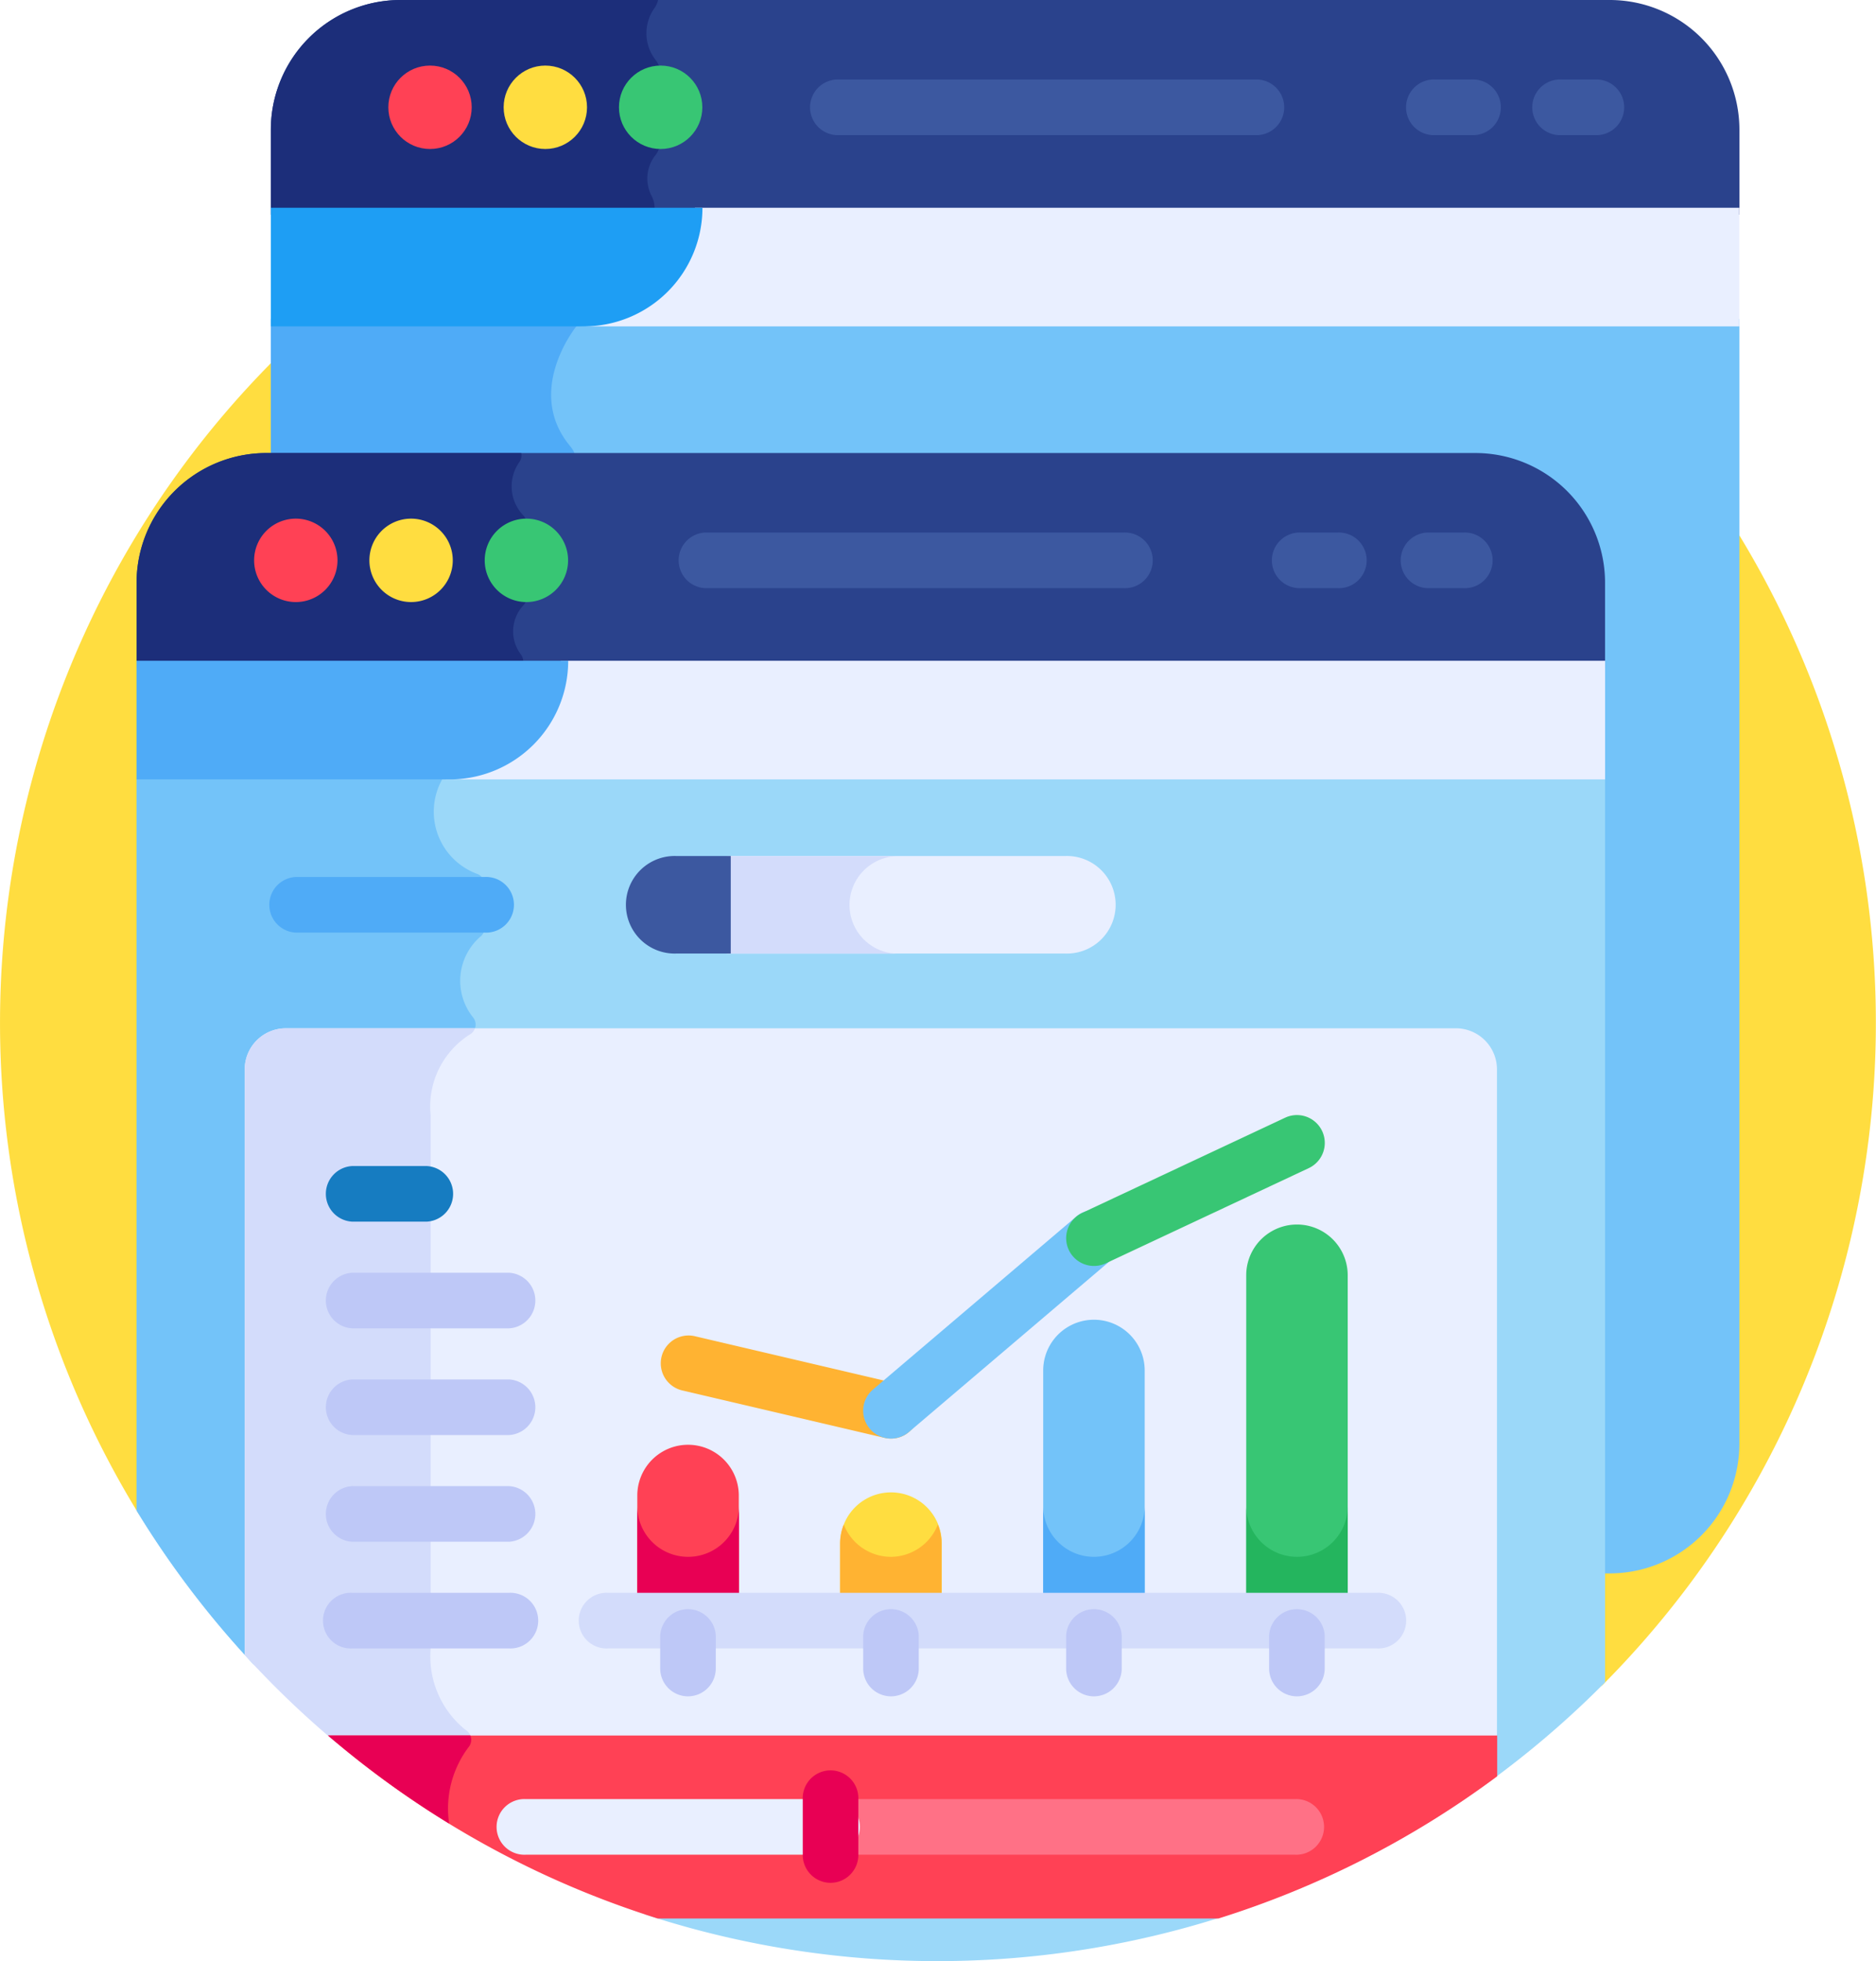
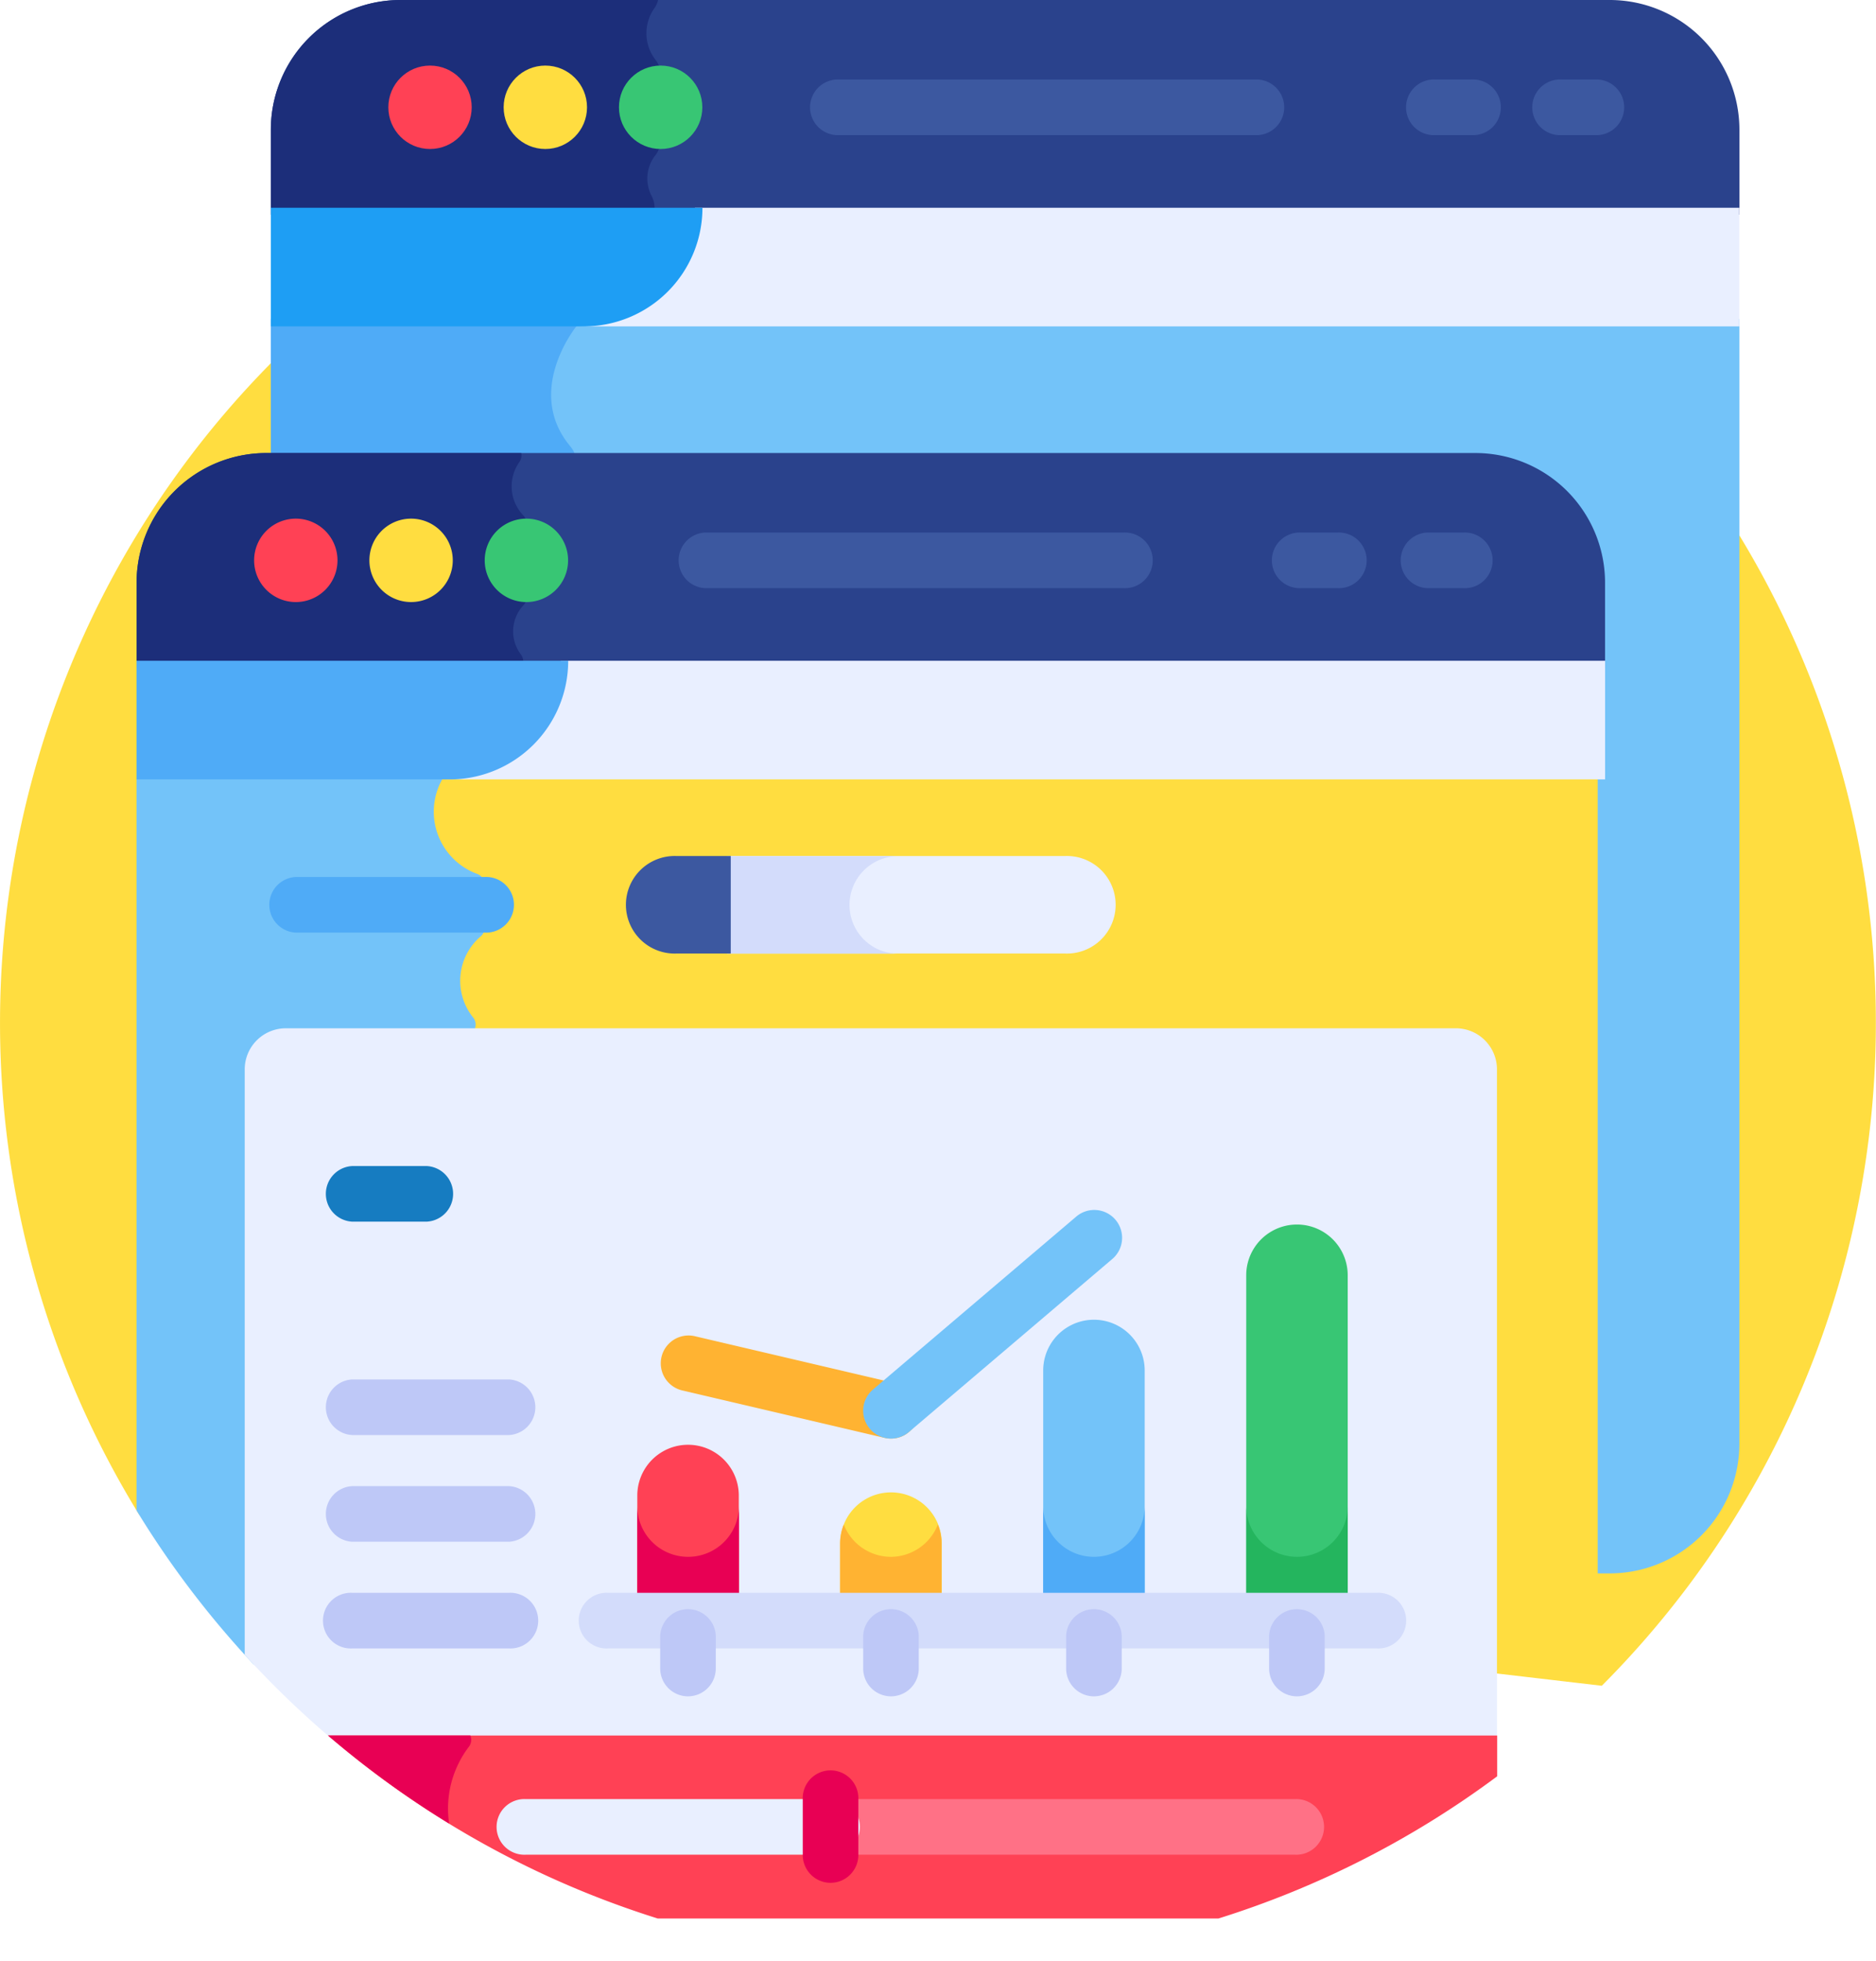
<svg xmlns="http://www.w3.org/2000/svg" width="50.628" height="52.9" viewBox="0 0 50.628 52.9">
  <defs>
    <style>.a{fill:#ffdd40;}.b{fill:#73c3f9;}.c{fill:#4fabf7;}.d{fill:#2a428c;}.e{fill:#1c2e7a;}.f{fill:#ff4155;}.g{fill:#38c674;}.h{fill:#e9efff;}.i{fill:#1e9ef4;}.j{fill:#3c58a0;}.k{fill:#9bd8f9;}.l{fill:#d3dcfb;}.m{fill:#e80054;}.n{fill:#ffb332;}.o{fill:#24b55e;}.p{fill:#bec8f7;}.q{fill:#167cc1;}.r{fill:#ff7186;}</style>
  </defs>
  <g transform="translate(-10.998)">
    <path class="a" d="M54.226,65.195a25.312,25.312,0,1,0-39.472-4.614Z" transform="translate(0 -19.723)" />
    <path class="b" d="M81.742,83.239v3.82H114.26a3.3,3.3,0,0,1,3.291,3.291v26.73h.332a3.5,3.5,0,0,0,3.491-3.491V83.239Z" transform="translate(-63.435 -74.639)" />
    <path class="c" d="M90,83.423l.131-.184h-8.39v3.82h8.242a.7.7,0,0,0-.16-.381c-1.2-1.433.048-3.089.158-3.229Z" transform="translate(-63.434 -74.639)" />
    <path class="d" d="M117.883,0H85.233a3.5,3.5,0,0,0-3.491,3.491v2.3h39.633v-2.3A3.5,3.5,0,0,0,117.883,0Z" transform="translate(-63.435 0)" />
    <path class="e" d="M92.014,5.28a1.015,1.015,0,0,1,.118-1.109.669.669,0,0,0,.129-.4V2.022a.648.648,0,0,0-.132-.4A1.167,1.167,0,0,1,92.108.2a.634.634,0,0,0,.084-.2h-6.96a3.5,3.5,0,0,0-3.491,3.491v2.3H92.075A.7.7,0,0,0,92.014,5.28Z" transform="translate(-63.434)" />
    <circle class="f" cx="1.125" cy="1.125" r="1.125" transform="translate(21.478 1.769)" />
    <circle class="a" cx="1.125" cy="1.125" r="1.125" transform="translate(24.59 1.769)" />
    <circle class="g" cx="1.125" cy="1.125" r="1.125" transform="translate(27.702 1.769)" />
    <path class="h" d="M164.769,54.236a3.2,3.2,0,0,1-3.2,3.2h31.384v-3.2Z" transform="translate(-135.017 -48.632)" />
    <path class="i" d="M81.742,54.236v3.2H90.19a3.2,3.2,0,0,0,3.2-3.2Z" transform="translate(-63.435 -48.632)" />
    <g transform="translate(32.898 2.144)">
      <path class="j" d="M235,22.254H223.706a.751.751,0,1,1,0-1.5H235a.751.751,0,0,1,0,1.5Z" transform="translate(-222.955 -20.753)" />
    </g>
    <g transform="translate(52.385 2.144)">
      <path class="j" d="M413.3,22.254h-.979a.751.751,0,1,1,0-1.5h.979a.751.751,0,0,1,0,1.5Z" transform="translate(-411.567 -20.753)" />
    </g>
    <g transform="translate(48.983 2.144)">
      <path class="j" d="M380.368,22.254h-.979a.751.751,0,1,1,0-1.5h.979a.751.751,0,1,1,0,1.5Z" transform="translate(-378.639 -20.753)" />
    </g>
-     <path class="k" d="M46.67,201.514v19.925a25.41,25.41,0,0,0,3.152,4.143l10.587,6.757A25.345,25.345,0,0,0,86.3,226.072V201.514Z" transform="translate(-31.986 -180.693)" />
    <path class="b" d="M54.932,201.694l.128-.18H46.67v19.925a25.409,25.409,0,0,0,3.152,4.143l5.3,3.381a2.923,2.923,0,0,1,.521-1.157.312.312,0,0,0-.1-.454,2.542,2.542,0,0,1-.939-2.188c0-.005,0-.01,0-.015V210.771a2.3,2.3,0,0,1,1.06-2.175.306.306,0,0,0,.079-.469,1.577,1.577,0,0,1,.231-2.191.313.313,0,0,0,.089-.217v-1.163a.314.314,0,0,0-.186-.285,1.787,1.787,0,0,1-.972-2.532A.29.29,0,0,1,54.932,201.694Z" transform="translate(-31.986 -180.693)" />
    <path class="d" d="M82.811,118.275H50.161a3.5,3.5,0,0,0-3.491,3.491v2.3H86.3v-2.3A3.5,3.5,0,0,0,82.811,118.275Z" transform="translate(-31.986 -106.055)" />
    <path class="e" d="M57.044,123.71a1.03,1.03,0,0,1,.076-1.338.308.308,0,0,0,.071-.2v-2.007a.307.307,0,0,0-.076-.2,1.134,1.134,0,0,1-.107-1.456.316.316,0,0,0,.044-.233H50.162a3.5,3.5,0,0,0-3.491,3.491v2.3H57.057a.312.312,0,0,0-.013-.355Z" transform="translate(-31.987 -106.055)" />
    <path class="f" d="M79.611,136.525a1.125,1.125,0,1,1-1.125-1.125A1.125,1.125,0,0,1,79.611,136.525Z" transform="translate(-59.505 -121.41)" />
    <path class="a" d="M109.728,136.525A1.125,1.125,0,1,1,108.6,135.4,1.125,1.125,0,0,1,109.728,136.525Z" transform="translate(-86.511 -121.41)" />
    <path class="g" d="M139.845,136.525a1.125,1.125,0,1,1-1.125-1.125A1.125,1.125,0,0,1,139.845,136.525Z" transform="translate(-113.516 -121.41)" />
    <path class="h" d="M129.7,172.51a3.2,3.2,0,0,1-3.2,3.2h31.384v-3.2Z" transform="translate(-103.569 -154.686)" />
    <path class="c" d="M46.67,172.51v3.2h8.448a3.2,3.2,0,0,0,3.2-3.2Z" transform="translate(-31.986 -154.686)" />
    <path class="h" d="M107.605,268.46H76.023a1.11,1.11,0,0,0-1.107,1.107v15.793a25.462,25.462,0,0,0,2.484,2.379h31.311V269.566A1.11,1.11,0,0,0,107.605,268.46Z" transform="translate(-57.314 -240.723)" />
-     <path class="l" d="M80.872,287.381a2.542,2.542,0,0,1-.939-2.188c0-.005,0-.01,0-.015V270.8a2.3,2.3,0,0,1,1.06-2.175.3.3,0,0,0,.137-.165H76.023a1.11,1.11,0,0,0-1.107,1.107v15.793a25.469,25.469,0,0,0,2.484,2.379h3.615A.313.313,0,0,0,80.872,287.381Z" transform="translate(-57.314 -240.722)" />
    <g transform="translate(28.197 38.971)">
      <path class="f" d="M180.195,381.927h-2.739v-3.374a1.369,1.369,0,1,1,2.739,0v3.374Z" transform="translate(-177.456 -377.183)" />
    </g>
    <g transform="translate(33.674 40.255)">
      <path class="a" d="M233.209,393.072H230.47v-2.09a1.369,1.369,0,1,1,2.739,0Z" transform="translate(-230.47 -389.612)" />
    </g>
    <g transform="translate(39.151 35.598)">
      <path class="b" d="M286.223,352.657h-2.739v-6.747a1.369,1.369,0,1,1,2.739,0Z" transform="translate(-283.484 -344.54)" />
    </g>
    <g transform="translate(44.629 33.03)">
      <path class="g" d="M339.238,330.368H336.5v-9.315a1.369,1.369,0,0,1,2.739,0v9.315Z" transform="translate(-336.499 -319.683)" />
    </g>
    <path class="m" d="M178.826,394.565a1.369,1.369,0,0,1-1.369-1.369v3.089H180.2V393.2A1.37,1.37,0,0,1,178.826,394.565Z" transform="translate(-149.26 -352.571)" />
    <path class="n" d="M231.839,398.9a1.369,1.369,0,0,1-1.274-.87,1.364,1.364,0,0,0-.1.5v2.09h2.739v-2.09a1.365,1.365,0,0,0-.1-.5A1.369,1.369,0,0,1,231.839,398.9Z" transform="translate(-196.796 -356.906)" />
    <path class="c" d="M284.854,394.566a1.369,1.369,0,0,1-1.369-1.369v3.089h2.739V393.2A1.369,1.369,0,0,1,284.854,394.566Z" transform="translate(-244.334 -352.572)" />
    <path class="o" d="M337.867,394.566A1.369,1.369,0,0,1,336.5,393.2v3.089h2.739V393.2A1.369,1.369,0,0,1,337.867,394.566Z" transform="translate(-291.869 -352.572)" />
    <g transform="translate(19.753 37.208)">
      <path class="p" d="M100.719,361.625H96.49a.751.751,0,0,1,0-1.5h4.229a.751.751,0,0,1,0,1.5Z" transform="translate(-95.739 -360.124)" />
    </g>
    <g transform="translate(19.753 34.33)">
-       <path class="p" d="M100.719,333.771H96.49a.751.751,0,0,1,0-1.5h4.229a.751.751,0,0,1,0,1.5Z" transform="translate(-95.739 -332.27)" />
-     </g>
+       </g>
    <g transform="translate(19.753 31.452)">
      <path class="q" d="M98.5,305.917H96.49a.751.751,0,0,1,0-1.5H98.5a.751.751,0,0,1,0,1.5Z" transform="translate(-95.739 -304.416)" />
    </g>
    <g transform="translate(19.753 40.086)">
      <path class="p" d="M100.719,389.479H96.49a.751.751,0,0,1,0-1.5h4.229a.751.751,0,0,1,0,1.5Z" transform="translate(-95.739 -387.978)" />
    </g>
    <g transform="translate(19.753 42.964)">
      <path class="p" d="M100.719,417.333H96.49a.751.751,0,1,1,0-1.5h4.229a.751.751,0,1,1,0,1.5Z" transform="translate(-95.739 -415.832)" />
    </g>
    <g transform="translate(28.815 36.019)">
      <path class="n" d="M189.671,351.4a.751.751,0,0,1-.172-.02l-5.477-1.284a.751.751,0,0,1,.343-1.462l5.477,1.284a.751.751,0,0,1-.171,1.482Z" transform="translate(-183.442 -348.613)" />
    </g>
    <g transform="translate(34.293 32.646)">
      <path class="b" d="M237.209,322.129a.751.751,0,0,1-.487-1.323l5.477-4.657a.751.751,0,1,1,.973,1.144l-5.477,4.657a.748.748,0,0,1-.486.179Z" transform="translate(-236.458 -315.971)" />
    </g>
    <g transform="translate(39.77 30.078)">
-       <path class="g" d="M290.222,295.183a.751.751,0,0,1-.319-1.431l5.477-2.568a.751.751,0,0,1,.638,1.36l-5.477,2.568A.748.748,0,0,1,290.222,295.183Z" transform="translate(-289.47 -291.113)" />
-     </g>
+       </g>
    <path class="f" d="M105.569,458.041H120.7a25.23,25.23,0,0,0,7.523-3.836v-1.1H96.67A25.267,25.267,0,0,0,105.569,458.041Z" transform="translate(-76.82 -406.291)" />
    <path class="m" d="M99.939,455.482a2.752,2.752,0,0,1,.536-2.078.305.305,0,0,0,.036-.3H96.67a25.417,25.417,0,0,0,3.269,2.376Z" transform="translate(-76.82 -406.291)" />
    <path class="h" d="M210.041,223.48H200.9v2.631h9.138a1.316,1.316,0,1,0,0-2.631Z" transform="translate(-170.284 -200.39)" />
    <path class="l" d="M204.208,224.8a1.316,1.316,0,0,1,1.316-1.316H200.9v2.631h4.621A1.315,1.315,0,0,1,204.208,224.8Z" transform="translate(-170.284 -200.39)" />
    <path class="j" d="M177.639,223.48h-1.477a1.316,1.316,0,1,0,0,2.631h1.477Z" transform="translate(-146.92 -200.39)" />
    <g transform="translate(18.229 23.655)">
      <path class="c" d="M86.837,230.448h-5.1a.751.751,0,0,1,0-1.5h5.1a.751.751,0,1,1,0,1.5Z" transform="translate(-80.988 -228.947)" />
    </g>
    <g transform="translate(29.274 14.364)">
      <path class="j" d="M199.927,140.529H188.635a.751.751,0,0,1,0-1.5h11.293a.751.751,0,1,1,0,1.5Z" transform="translate(-187.884 -139.028)" />
    </g>
    <g transform="translate(48.761 14.364)">
      <path class="j" d="M378.225,140.529h-.979a.751.751,0,0,1,0-1.5h.979a.751.751,0,1,1,0,1.5Z" transform="translate(-376.496 -139.028)" />
    </g>
    <g transform="translate(45.359 14.364)">
      <path class="j" d="M345.3,140.529h-.979a.751.751,0,1,1,0-1.5h.979a.751.751,0,1,1,0,1.5Z" transform="translate(-343.568 -139.028)" />
    </g>
    <g transform="translate(26.655 42.964)">
-       <path class="l" d="M184.035,417.333H163.284a.751.751,0,1,1,0-1.5h20.751a.751.751,0,1,1,0,1.5Z" transform="translate(-162.533 -415.832)" />
+       <path class="l" d="M184.035,417.333H163.284a.751.751,0,1,1,0-1.5h20.751a.751.751,0,1,1,0,1.5" transform="translate(-162.533 -415.832)" />
    </g>
    <g transform="translate(32.662 48.528)">
      <path class="r" d="M233.957,471.181H221.43a.751.751,0,1,1,0-1.5h12.528a.751.751,0,1,1,0,1.5Z" transform="translate(-220.679 -469.68)" />
    </g>
    <g transform="translate(24.438 48.528)">
      <path class="h" d="M150.054,471.181H141.83a.751.751,0,1,1,0-1.5h8.224a.751.751,0,1,1,0,1.5Z" transform="translate(-141.079 -469.68)" />
    </g>
    <g transform="translate(32.662 47.794)">
      <path class="m" d="M221.43,465.573a.751.751,0,0,1-.751-.751v-1.492a.751.751,0,1,1,1.5,0v1.492A.751.751,0,0,1,221.43,465.573Z" transform="translate(-220.679 -462.58)" />
    </g>
    <g transform="translate(28.815 43.364)">
      <path class="p" d="M184.195,422.1a.751.751,0,0,1-.751-.751v-.888a.751.751,0,0,1,1.5,0v.888A.751.751,0,0,1,184.195,422.1Z" transform="translate(-183.444 -419.707)" />
    </g>
    <g transform="translate(34.293 43.364)">
      <path class="p" d="M237.209,422.1a.751.751,0,0,1-.751-.751v-.888a.751.751,0,0,1,1.5,0v.888A.751.751,0,0,1,237.209,422.1Z" transform="translate(-236.458 -419.707)" />
    </g>
    <g transform="translate(39.77 43.364)">
      <path class="p" d="M290.223,422.1a.751.751,0,0,1-.751-.751v-.888a.751.751,0,0,1,1.5,0v.888A.751.751,0,0,1,290.223,422.1Z" transform="translate(-289.472 -419.707)" />
    </g>
    <g transform="translate(45.248 43.364)">
      <path class="p" d="M343.237,422.1a.751.751,0,0,1-.751-.751v-.888a.751.751,0,0,1,1.5,0v.888A.751.751,0,0,1,343.237,422.1Z" transform="translate(-342.486 -419.707)" />
    </g>
  </g>
</svg>